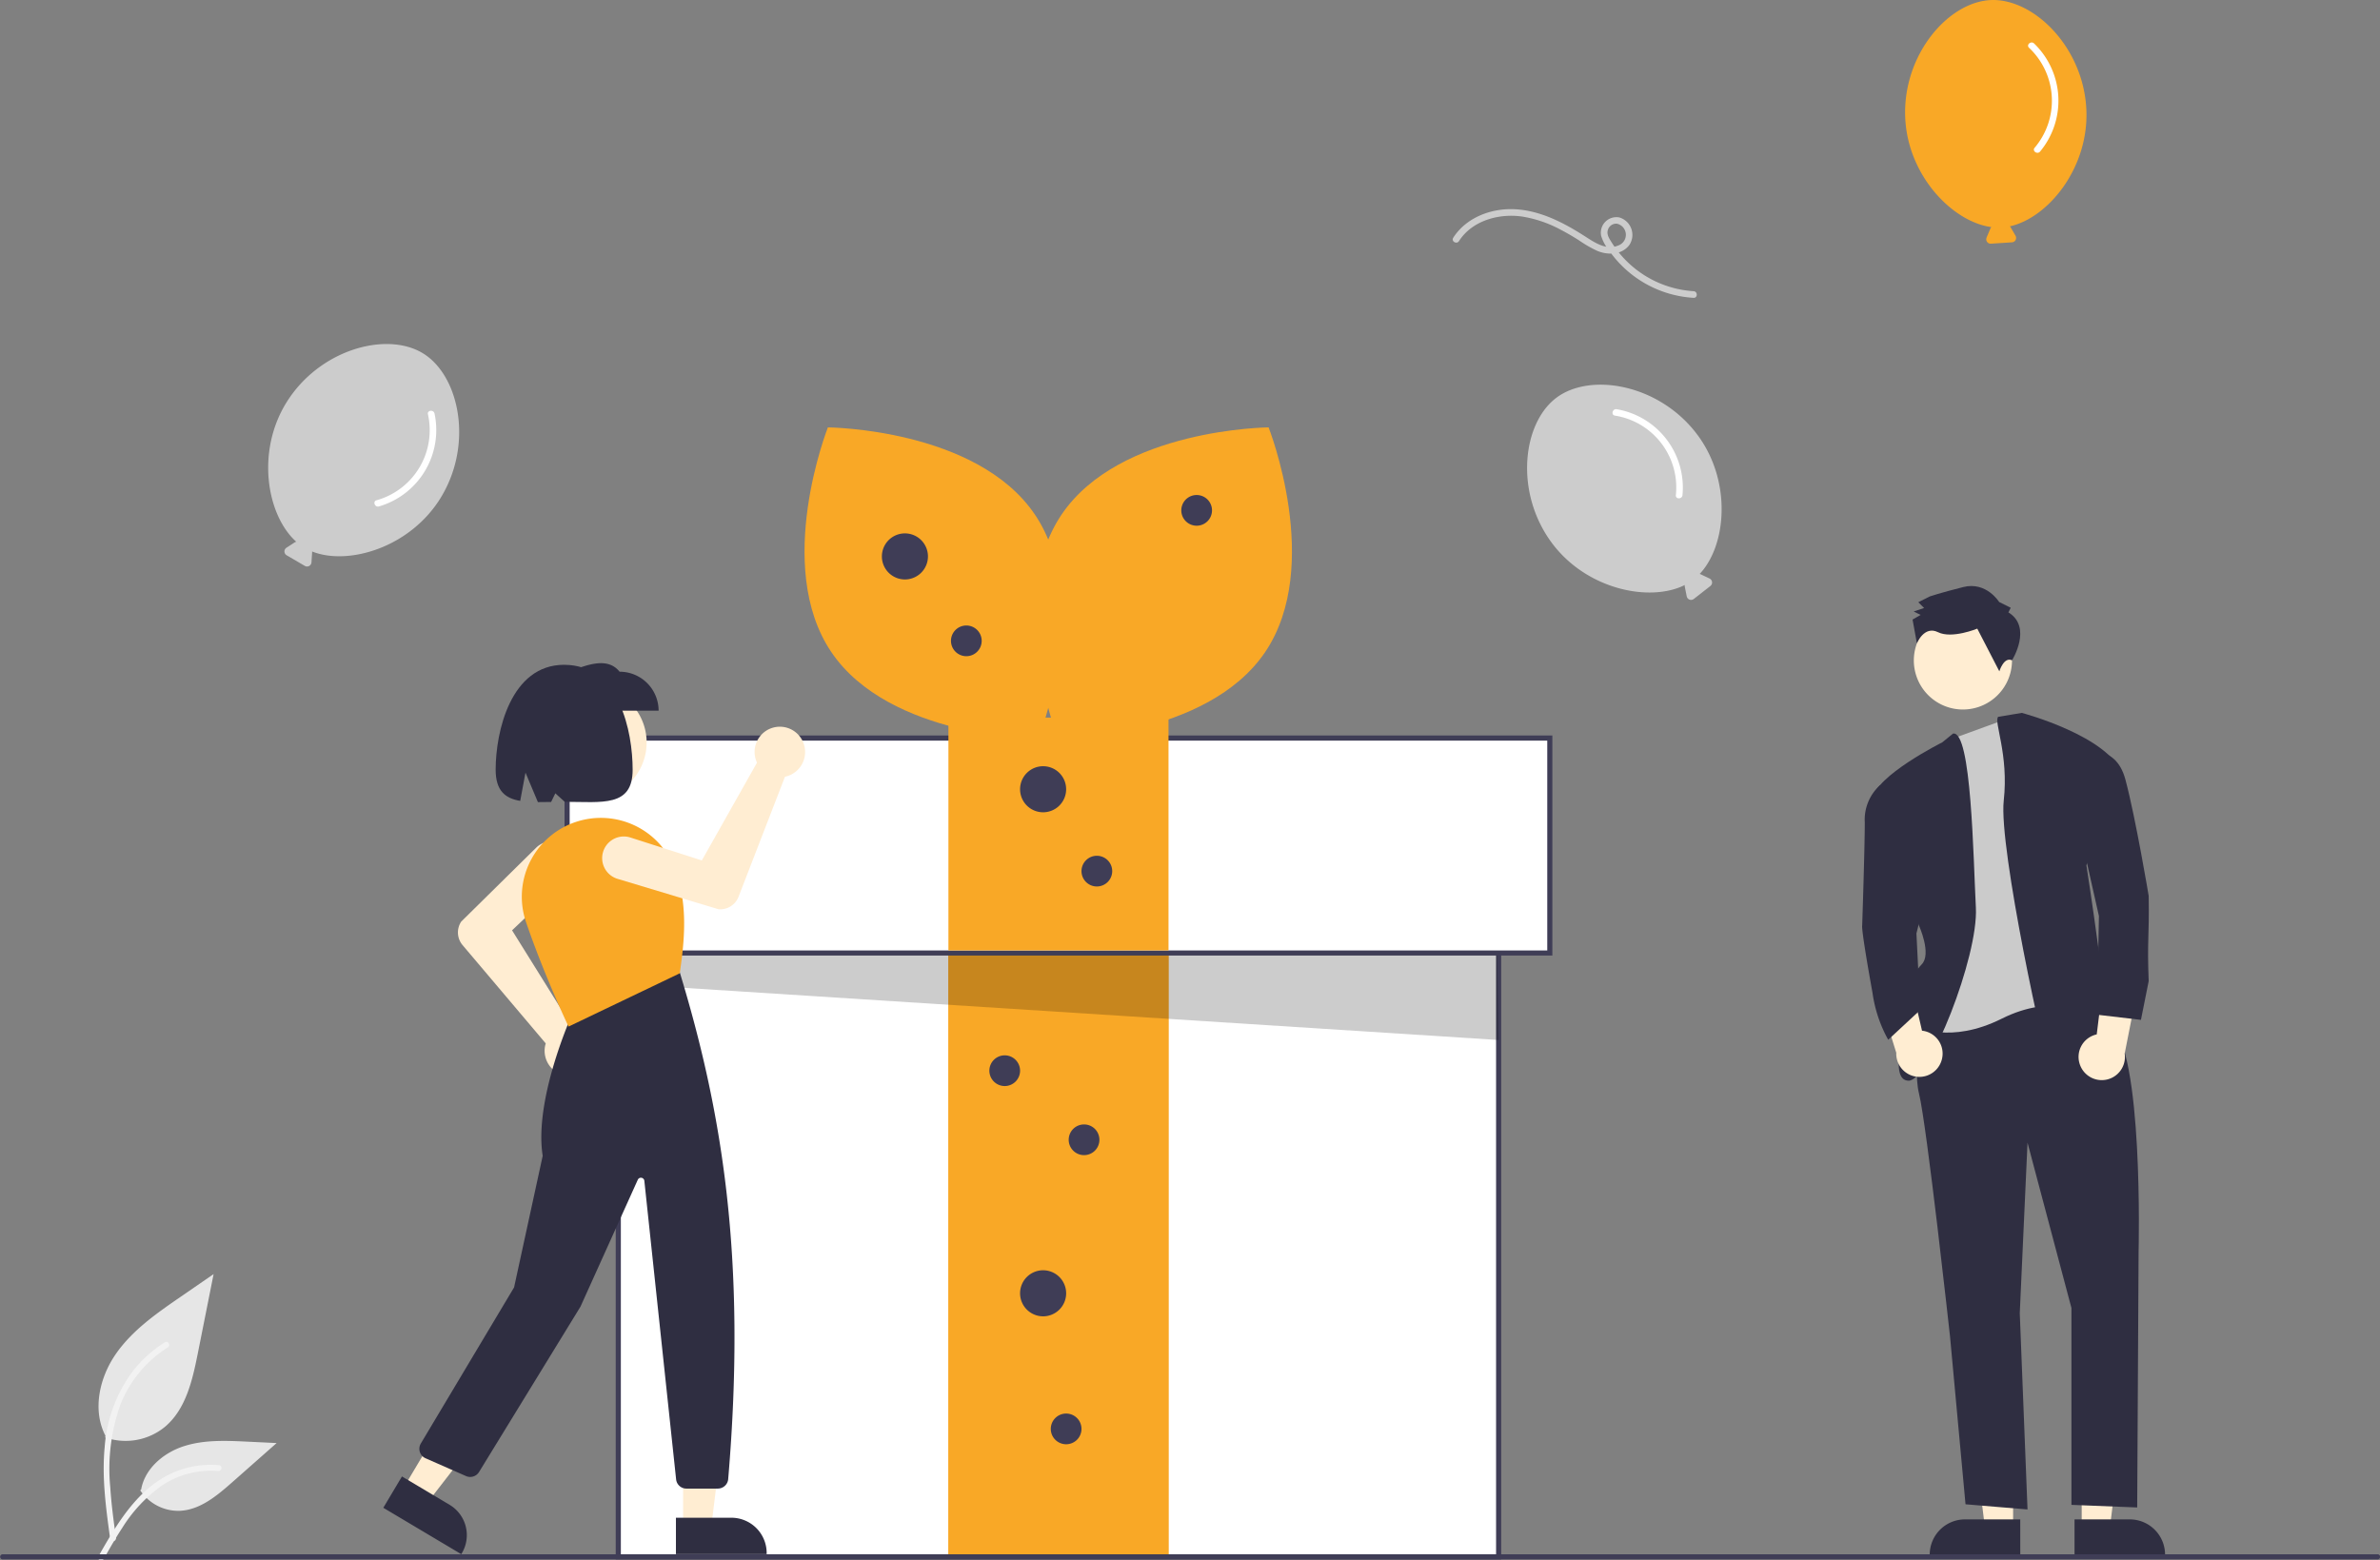
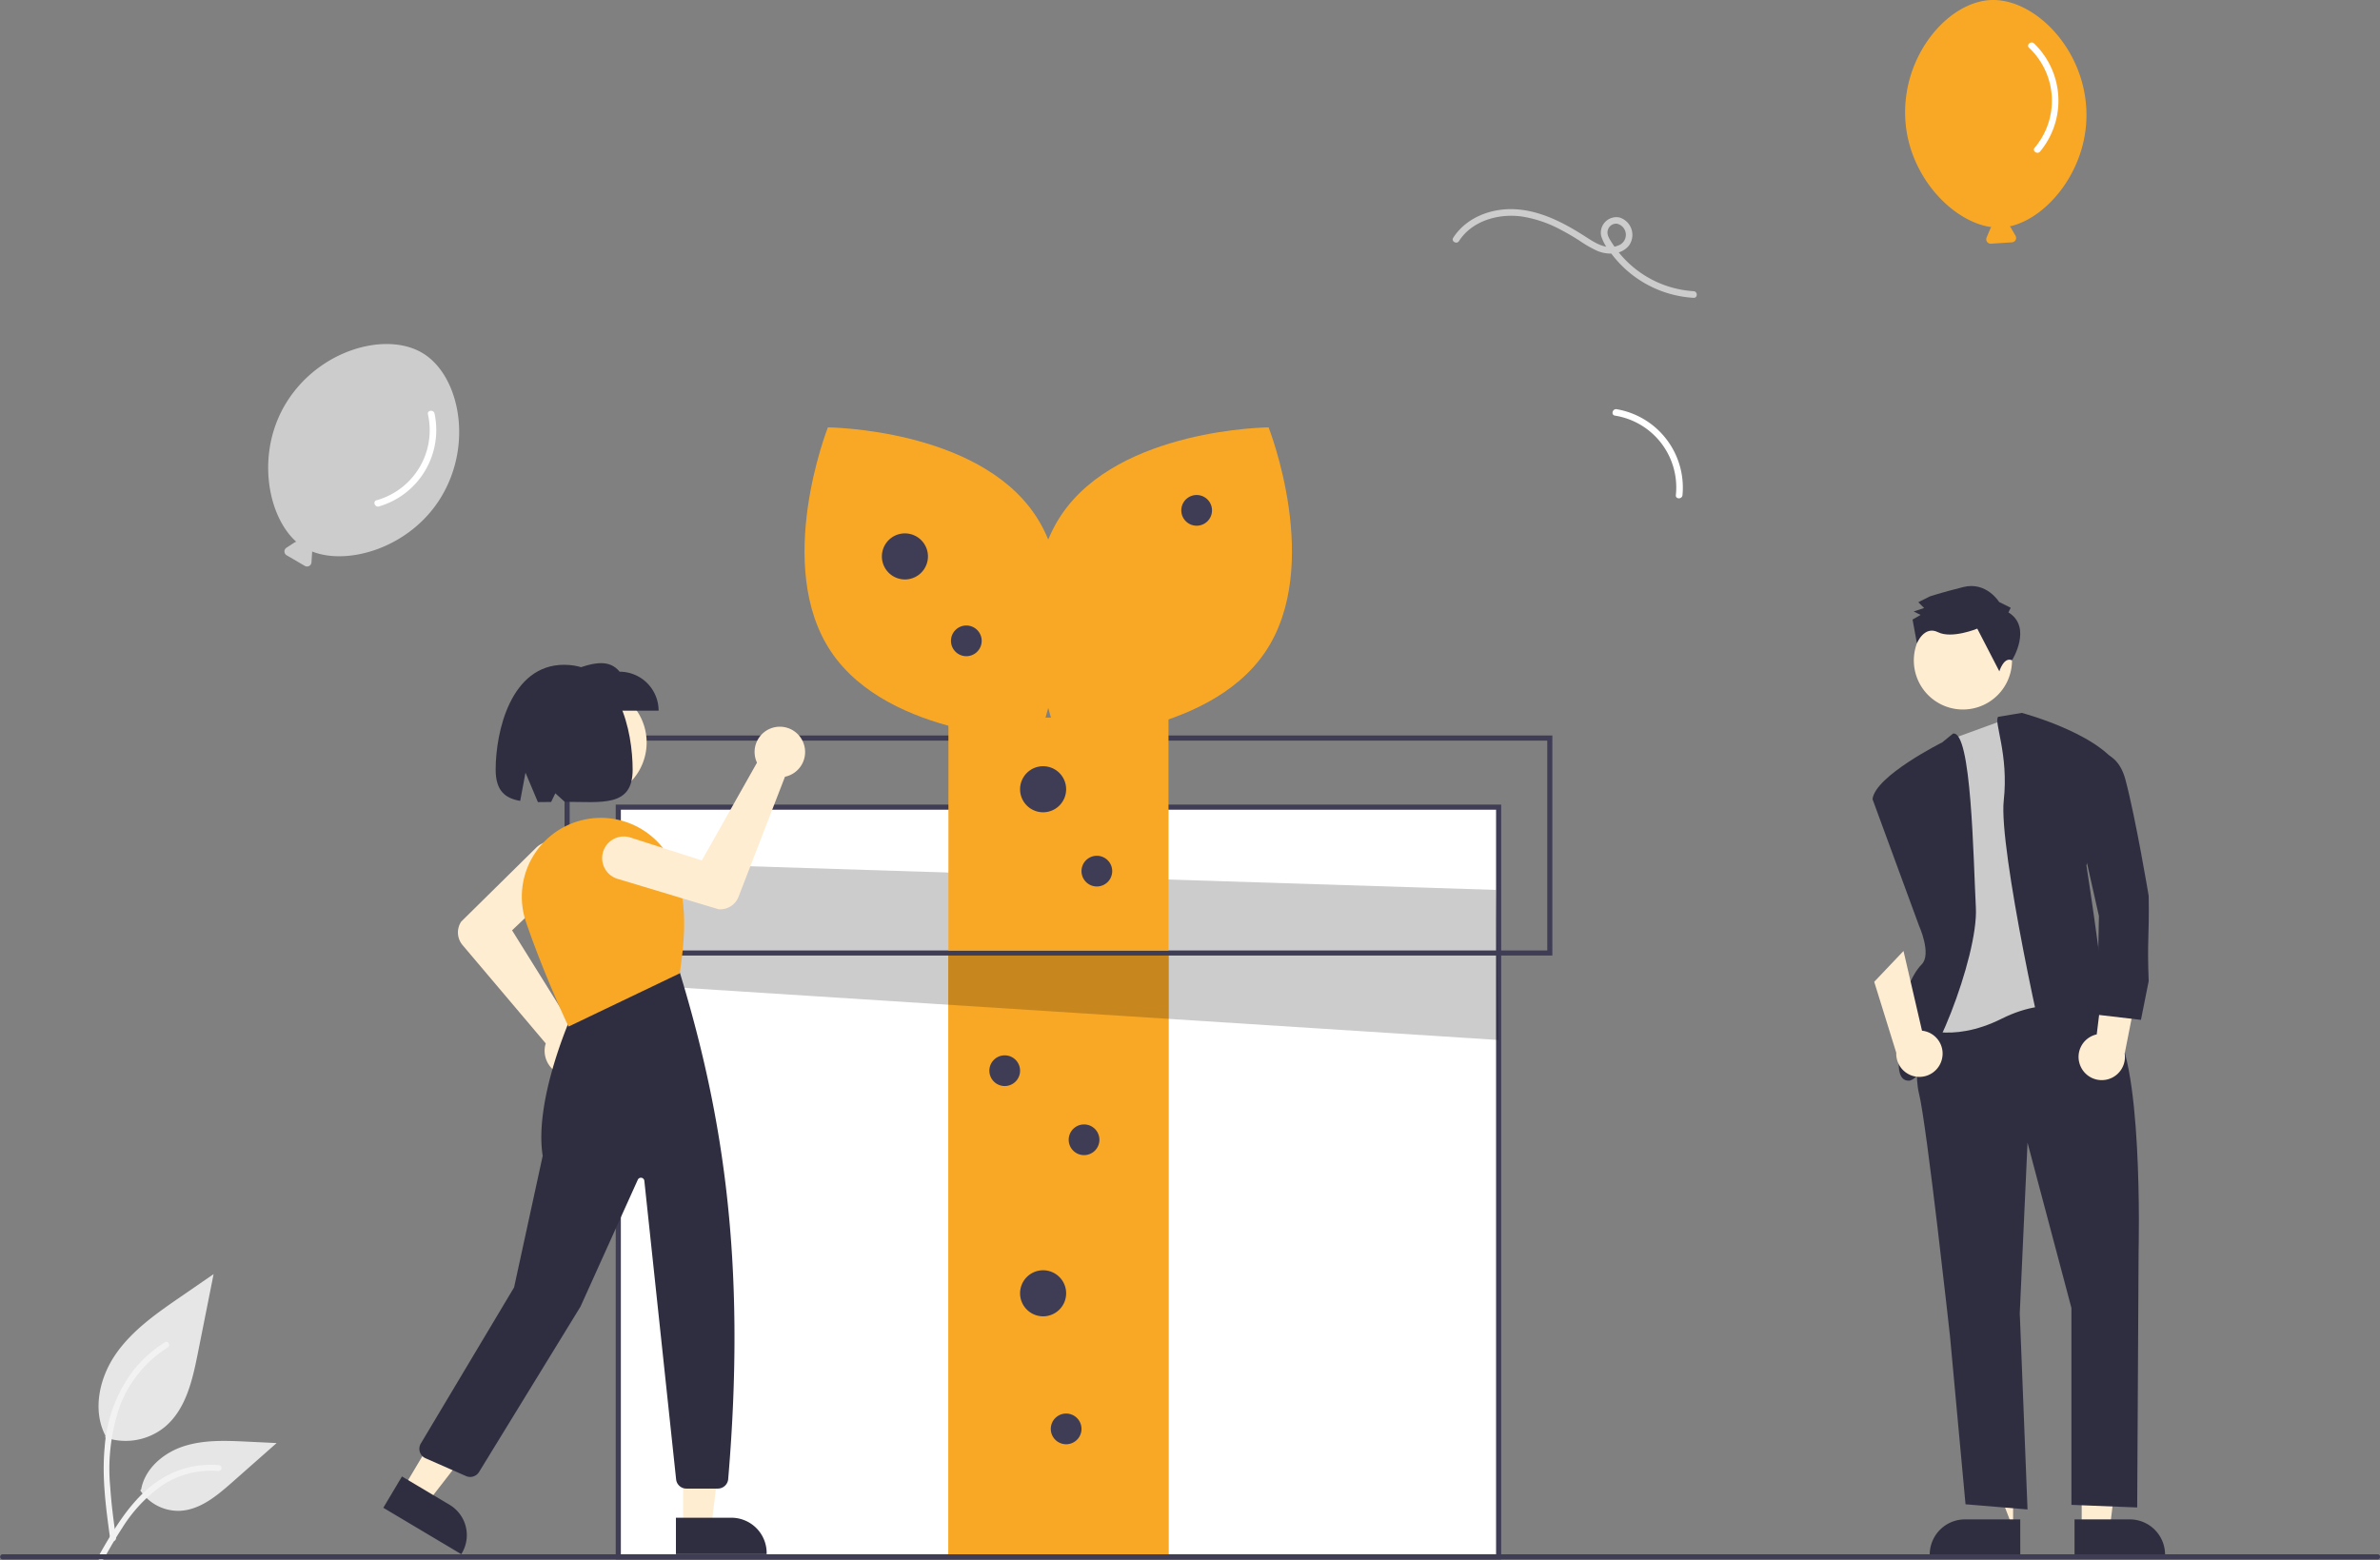
<svg xmlns="http://www.w3.org/2000/svg" id="グループ_4149" data-name="グループ 4149" width="365.977" height="240" viewBox="0 0 365.977 240">
  <rect x="0" y="0" width="365.977" height="240" fill="#808080" stroke="none" />
  <defs>
    <clipPath id="clip-path">
      <rect id="長方形_3118" data-name="長方形 3118" width="365.977" height="240" fill="none" />
    </clipPath>
    <clipPath id="clip-path-3">
      <rect id="長方形_3114" data-name="長方形 3114" width="134.979" height="27.35" fill="none" />
    </clipPath>
  </defs>
  <g id="グループ_4148" data-name="グループ 4148" clip-path="url(#clip-path)">
    <g id="グループ_4147" data-name="グループ 4147">
      <g id="グループ_4146" data-name="グループ 4146" clip-path="url(#clip-path)">
        <path id="パス_7389" data-name="パス 7389" d="M39.513,523.083a9.529,9.529,0,0,0,9.2-1.621c3.223-2.705,4.234-7.161,5.055-11.287L56.2,497.969l-5.091,3.505c-3.661,2.521-7.405,5.123-9.94,8.775s-3.641,8.637-1.6,12.588" transform="translate(-23.354 -302.006)" fill="#e6e6e6" />
        <path id="パス_7390" data-name="パス 7390" d="M41.522,554.753c-.641-4.669-1.3-9.4-.85-14.117A22.207,22.207,0,0,1,44.953,529a19.359,19.359,0,0,1,4.968-4.5c.5-.314.954.473.459.786a18.409,18.409,0,0,0-7.282,8.785,29.512,29.512,0,0,0-1.567,12.711c.165,2.59.516,5.163.868,7.734a.471.471,0,0,1-.318.56.458.458,0,0,1-.56-.318Z" transform="translate(-24.577 -318.049)" fill="#f2f2f2" />
        <path id="パス_7391" data-name="パス 7391" d="M54.781,570.757a7.014,7.014,0,0,0,6.112,3.156c3.1-.147,5.674-2.306,8-4.357l6.868-6.063-4.545-.218c-3.269-.157-6.622-.3-9.735.706s-5.985,3.434-6.554,6.657" transform="translate(-33.223 -341.545)" fill="#e6e6e6" />
        <path id="パス_7392" data-name="パス 7392" d="M38.365,586.6c3.085-5.458,6.663-11.526,13.058-13.465a14.576,14.576,0,0,1,5.492-.567c.583.05.438.949-.144.9a13.538,13.538,0,0,0-8.764,2.319,22.785,22.785,0,0,0-6.024,6.5c-1,1.519-1.891,3.1-2.785,4.684-.285.506-1.12.141-.832-.371" transform="translate(-23.231 -347.218)" fill="#f2f2f2" />
        <rect id="長方形_3111" data-name="長方形 3111" width="135.372" height="115.302" transform="translate(95.076 124.145)" fill="#fff" />
        <path id="パス_7393" data-name="パス 7393" d="M376.761,430.559H240.6V314.469H376.761Zm-135.372-.787H375.974V315.256H241.389Z" transform="translate(-145.919 -190.718)" fill="#3f3d56" />
        <rect id="長方形_3112" data-name="長方形 3112" width="33.843" height="92.872" transform="translate(145.841 146.575)" fill="#f9a826" />
        <rect id="長方形_3113" data-name="長方形 3113" width="33.843" height="92.872" transform="translate(145.841 146.575)" fill="#f9a826" />
        <g id="グループ_4145" data-name="グループ 4145" transform="translate(95.47 132.605)" opacity="0.2" style="isolation: isolate">
          <g id="グループ_4144" data-name="グループ 4144">
            <g id="グループ_4143" data-name="グループ 4143" clip-path="url(#clip-path-3)">
              <path id="パス_7394" data-name="パス 7394" d="M242.6,336.969v18.707l134.979,8.643-.4-23.083Z" transform="translate(-242.602 -336.968)" />
            </g>
          </g>
        </g>
-         <rect id="長方形_3115" data-name="長方形 3115" width="151.113" height="33.056" transform="translate(87.206 113.519)" fill="#fff" />
        <path id="パス_7395" data-name="パス 7395" d="M372.5,321.312H220.6V287.469H372.5Zm-151.113-.787H371.715V288.256H221.389Z" transform="translate(-133.79 -174.343)" fill="#3f3d56" />
        <rect id="長方形_3116" data-name="長方形 3116" width="33.843" height="35.811" transform="translate(145.841 110.371)" fill="#f9a826" />
        <path id="パス_7396" data-name="パス 7396" d="M349.8,180.451c8.933,13.243.516,34.542.516,34.542s-22.9-.172-31.835-13.414-.517-34.542-.517-34.542,22.9.172,31.835,13.414" transform="translate(-190.657 -101.304)" fill="#f9a826" />
        <path id="パス_7397" data-name="パス 7397" d="M408.478,180.451c-8.933,13.243-.516,34.542-.516,34.542s22.9-.172,31.835-13.414.517-34.542.517-34.542-22.9.172-31.835,13.414" transform="translate(-245.24 -101.304)" fill="#f9a826" />
        <path id="パス_7398" data-name="パス 7398" d="M348.144,208.469a3.542,3.542,0,1,1-3.542,3.542,3.541,3.541,0,0,1,3.542-3.542" transform="translate(-208.993 -126.431)" fill="#3f3d56" />
        <path id="パス_7399" data-name="パス 7399" d="M402.144,299.469a3.542,3.542,0,1,1-3.542,3.542,3.541,3.541,0,0,1,3.542-3.542" transform="translate(-241.743 -181.621)" fill="#3f3d56" />
        <path id="パス_7400" data-name="パス 7400" d="M402.144,496.469a3.542,3.542,0,1,1-3.542,3.542,3.541,3.541,0,0,1,3.542-3.542" transform="translate(-241.743 -301.097)" fill="#3f3d56" />
        <path id="パス_7401" data-name="パス 7401" d="M373.963,244.469a2.361,2.361,0,1,1-2.361,2.361,2.361,2.361,0,0,1,2.361-2.361" transform="translate(-225.368 -148.265)" fill="#3f3d56" />
        <path id="パス_7402" data-name="パス 7402" d="M463.963,193.469a2.361,2.361,0,1,1-2.361,2.361,2.361,2.361,0,0,1,2.361-2.361" transform="translate(-279.951 -117.334)" fill="#3f3d56" />
        <path id="パス_7403" data-name="パス 7403" d="M424.963,334.469a2.361,2.361,0,1,1-2.361,2.361,2.361,2.361,0,0,1,2.361-2.361" transform="translate(-256.298 -202.847)" fill="#3f3d56" />
        <path id="パス_7404" data-name="パス 7404" d="M388.963,412.469a2.361,2.361,0,1,1-2.361,2.361,2.361,2.361,0,0,1,2.361-2.361" transform="translate(-234.465 -250.153)" fill="#3f3d56" />
        <path id="パス_7405" data-name="パス 7405" d="M419.963,439.469a2.361,2.361,0,1,1-2.361,2.361,2.361,2.361,0,0,1,2.361-2.361" transform="translate(-253.266 -266.527)" fill="#3f3d56" />
        <path id="パス_7406" data-name="パス 7406" d="M412.963,552.469a2.361,2.361,0,1,1-2.361,2.361,2.361,2.361,0,0,1,2.361-2.361" transform="translate(-249.02 -335.059)" fill="#3f3d56" />
-         <path id="パス_7407" data-name="パス 7407" d="M776.815,571.752H772.5L770.442,555.1h6.374Z" transform="translate(-467.255 -336.652)" fill="#ffedd2" />
+         <path id="パス_7407" data-name="パス 7407" d="M776.815,571.752L770.442,555.1h6.374Z" transform="translate(-467.255 -336.652)" fill="#ffedd2" />
        <path id="パス_7408" data-name="パス 7408" d="M767.975,599.434H754.051v-.176a5.42,5.42,0,0,1,5.42-5.42h8.5Z" transform="translate(-457.314 -360.149)" fill="#2f2e41" />
        <path id="パス_7409" data-name="パス 7409" d="M813.436,571.752h4.319l2.054-16.656h-6.373Z" transform="translate(-493.329 -336.652)" fill="#ffedd2" />
        <path id="パス_7410" data-name="パス 7410" d="M810.638,593.839h8.5a5.42,5.42,0,0,1,5.42,5.42v.176H810.638Z" transform="translate(-491.633 -360.149)" fill="#2f2e41" />
        <path id="パス_7411" data-name="パス 7411" d="M748.627,243.131a7.548,7.548,0,1,1,3.4,10.117,7.547,7.547,0,0,1-3.4-10.117" transform="translate(-453.545 -144.911)" fill="#ffedd2" />
        <path id="パス_7412" data-name="パス 7412" d="M750.547,388.844s-2.384,9.931-1.192,14.7,4.767,37.341,4.767,37.341l2.384,25.821,9.534.794-1.192-30.19,1.192-26.219,6.753,25.424v30.28l10.111.4.217-39.417s.795-30.985-4.37-34.958-5.959-4.767-5.959-4.767Z" transform="translate(-454.264 -235.342)" fill="#2f2e41" />
        <path id="パス_7413" data-name="パス 7413" d="M764.841,279.028l9.045,4.767,1.192,41.314s-5.164-3.178-13.109.795-13.109,1.192-13.109,1.192l4.767-17.876-1.986-23.835,2.841-2.578Z" transform="translate(-454.166 -169.224)" fill="#cbcbcb" />
        <path id="パス_7414" data-name="パス 7414" d="M744.075,286.7l-1.65,1.344s-10.328,5.164-10.725,8.739l7.15,19.465s1.986,4.37.4,5.959-3.178,5.561-2.781,7.548-2.384,10.328.795,10.328,10.725-19.067,10.328-26.615-.672-27.318-3.514-26.768" transform="translate(-443.758 -173.869)" fill="#2f2e41" />
        <path id="パス_7415" data-name="パス 7415" d="M780.587,279.232l3.639-.606s13.506,3.576,15.493,9.534l-5.562,13.9s3.973,25.424,2.781,25.424h-1.192s3.178,2.384,1.192,3.178-6.753,7.15-7.945,4.37-8.342-35.752-7.547-42.9-1.563-12.152-.858-12.9" transform="translate(-473.327 -168.98)" fill="#2f2e41" />
        <path id="パス_7416" data-name="パス 7416" d="M762.085,233.1l.353-.711-1.779-.884s-1.962-3.193-5.513-2.3S750,230.646,750,230.646l-1.774.893.891.886-1.6.537,1.067.53-1.242.713.669,3.659s1.11-2.775,3.245-1.715,6.039-.548,6.039-.548l3.392,6.565s.7-2.3,1.947-1.688c0,0,3.188-5.076-.549-7.376" transform="translate(-453.245 -138.915)" fill="#2f2e41" />
        <path id="パス_7417" data-name="パス 7417" d="M812.473,389.819a3.54,3.54,0,0,1,2.531-4.8l1.529-12.494,4.982,4.237L819.3,387.972a3.561,3.561,0,0,1-6.827,1.847" transform="translate(-492.585 -225.924)" fill="#ffedd2" />
        <path id="パス_7418" data-name="パス 7418" d="M742.736,388.447a3.541,3.541,0,0,0-3.027-4.509l-2.845-12.261-4.505,4.742,3.393,10.917a3.561,3.561,0,0,0,6.985,1.112Z" transform="translate(-444.158 -225.413)" fill="#ffedd2" />
        <path id="パス_7419" data-name="パス 7419" d="M812.146,294.137s5.164-1.986,6.753,3.973,3.575,17.876,3.575,17.876c.1,6.627-.253,6.627,0,13.109l-1.191,5.959-6.754-.795.294-15.169-3.472-15.419Z" transform="translate(-492.066 -178.195)" fill="#2f2e41" />
-         <path id="パス_7420" data-name="パス 7420" d="M732.812,306.283l-2.448.262a7.14,7.14,0,0,0-2.318,5.7c0,3.972-.4,15.89-.4,15.89s-.225.279,1.589,10.328a20.782,20.782,0,0,0,2.412,7.21l4.931-4.579-.59-11.768,1.589-6.356Z" transform="translate(-441.295 -185.753)" fill="#2f2e41" />
        <path id="パス_7421" data-name="パス 7421" d="M365.584,608.256H.394a.394.394,0,0,1,0-.787h365.19a.394.394,0,1,1,0,.787" transform="translate(0 -368.415)" fill="#3f3d56" />
        <path id="パス_7422" data-name="パス 7422" d="M217.29,268.178a8.669,8.669,0,1,1-8.669,8.669,8.668,8.668,0,0,1,8.669-8.669" transform="translate(-126.524 -162.644)" fill="#ffedd2" />
        <path id="パス_7423" data-name="パス 7423" d="M196.16,364.943c-.109,0-.219,0-.329-.015a3.881,3.881,0,0,1-3.485-4.629,3.6,3.6,0,0,1,.1-.369L179.647,344.8a3.016,3.016,0,0,1-.21-3.594l.023-.028,11.516-11.355a3.329,3.329,0,0,1,4.675,4.741l-.044.042-8.341,7.93,9.131,14.655a3.663,3.663,0,0,1,.515.063,3.883,3.883,0,0,1-.753,7.691Z" transform="translate(-108.524 -199.447)" fill="#ffedd2" />
        <path id="パス_7424" data-name="パス 7424" d="M266.927,571.056h4.327l2.058-16.689h-6.386Z" transform="translate(-161.884 -336.21)" fill="#ffedd2" />
        <path id="パス_7425" data-name="パス 7425" d="M264.124,593.186h8.521a5.431,5.431,0,0,1,5.431,5.43v.177H264.124Z" transform="translate(-160.185 -359.753)" fill="#2f2e41" />
        <path id="パス_7426" data-name="パス 7426" d="M157.641,559.475l3.718,2.214L171.666,548.4l-5.487-3.267Z" transform="translate(-95.606 -330.611)" fill="#ffedd2" />
        <path id="パス_7427" data-name="パス 7427" d="M152.647,577.055l7.322,4.359h0a5.43,5.43,0,0,1,1.888,7.444h0l-.09.151-11.988-7.137Z" transform="translate(-90.837 -349.97)" fill="#2f2e41" />
        <path id="パス_7428" data-name="パス 7428" d="M209.77,459.153h-4.845a1.585,1.585,0,0,1-1.579-1.42l-4.885-45.916a.529.529,0,0,0-1.009-.162l-8.812,19.513-15.6,25.439a1.6,1.6,0,0,1-1.994.623l-6.233-2.742a1.589,1.589,0,0,1-.814-2.094,1.554,1.554,0,0,1,.09-.174l14.342-24.014,4.4-20.233c-1.383-8.775,4.547-21.82,4.607-21.951l.03-.064,16.336-6.385.082.1c6.442,21.142,10.368,43.894,7.469,78.024a1.6,1.6,0,0,1-1.583,1.455" transform="translate(-99.379 -230.202)" fill="#2f2e41" />
        <path id="パス_7429" data-name="パス 7429" d="M211.091,351.775l-.076-.16c-.037-.077-3.669-7.738-6.469-15.926a12.079,12.079,0,0,1,.837-9.679,12.16,12.16,0,0,1,21.975,1.334c2.221,5.554,1.513,11.483.847,16.145l-.013.093-.085.041Z" transform="translate(-123.663 -193.881)" fill="#f9a826" />
        <path id="パス_7430" data-name="パス 7430" d="M236.144,266.5H222.38v-6c3.021-1.2,5.977-2.221,7.764,0A6,6,0,0,1,236.144,266.5Z" transform="translate(-134.868 -157.19)" fill="#2f2e41" />
        <path id="パス_7431" data-name="パス 7431" d="M204.212,259.825c-8.229,0-10.532,10.314-10.532,16.133,0,3.245,1.467,4.406,3.774,4.8l.814-4.344,1.907,4.531c.648,0,1.329-.009,2.034-.022l.647-1.332L204.3,280.9c5.777.009,10.445.851,10.445-4.939,0-5.819-2.02-16.133-10.531-16.133" transform="translate(-117.462 -157.578)" fill="#2f2e41" />
        <path id="パス_7432" data-name="パス 7432" d="M266.063,286.053c.052.1.1.194.145.3a3.881,3.881,0,0,1-2.392,5.278,3.6,3.6,0,0,1-.37.094L256.3,310.2a3.016,3.016,0,0,1-3.054,1.908l-.036-.007-15.486-4.662a3.329,3.329,0,1,1,1.92-6.375l.058.018L250.66,304.6l8.483-15.039a3.8,3.8,0,0,1-.191-.482,3.883,3.883,0,0,1,7.111-3.027Z" transform="translate(-142.738 -172.262)" fill="#ffedd2" />
-         <path id="パス_7433" data-name="パス 7433" d="M622.89,158.033c-5.789-7.747-16.385-9.617-21.65-5.682s-6.475,14.625-.686,22.373c5.359,7.171,15.067,9.127,20.415,6.44a.667.667,0,0,0,0,.255l.3,1.49a.68.68,0,0,0,1.085.4l2.553-1.995a.68.68,0,0,0-.127-1.15l-1.373-.653a.662.662,0,0,0-.151-.047c4.122-4.358,5.006-14.245-.365-21.432" transform="translate(-361.897 -91.186)" fill="#ccc" />
        <path id="パス_7434" data-name="パス 7434" d="M630.471,160.907a11.188,11.188,0,0,1,9.371,12.233c-.062.653.958.649,1.02,0a12.234,12.234,0,0,0-10.12-13.217c-.642-.109-.918.874-.271.984" transform="translate(-382.142 -96.984)" fill="#fff" />
        <path id="パス_7435" data-name="パス 7435" d="M131.317,158.109c5.061-8.241,2.885-18.779-2.715-22.218s-15.983-.615-21.044,7.626c-4.685,7.628-2.916,17.373,1.555,21.35a.673.673,0,0,0-.238.091l-1.274.831a.68.68,0,0,0-.2.941.673.673,0,0,0,.226.215l2.8,1.636a.68.68,0,0,0,1.022-.542l.1-1.517a.685.685,0,0,0-.011-.158c5.572,2.221,15.086-.61,19.781-8.255" transform="translate(-63.553 -81.544)" fill="#ccc" />
        <path id="パス_7436" data-name="パス 7436" d="M154.537,161.082a11.188,11.188,0,0,1-7.907,13.226c-.63.183-.249,1.13.377.948a12.234,12.234,0,0,0,8.544-14.285c-.136-.637-1.151-.53-1.014.111" transform="translate(-88.732 -97.365)" fill="#fff" />
        <path id="パス_7437" data-name="パス 7437" d="M772.307,16.894C771.883,7.231,764.179-.279,757.613.009s-13.585,8.443-13.162,18.105c.392,8.943,7.315,16.025,13.247,16.815a.672.672,0,0,0-.146.209l-.59,1.4a.68.68,0,0,0,.671.942l3.233-.211a.68.68,0,0,0,.543-1.022l-.767-1.313a.687.687,0,0,0-.1-.124c5.86-1.281,12.156-8.955,11.764-17.918" transform="translate(-451.481 0)" fill="#f9a826" />
        <path id="パス_7438" data-name="パス 7438" d="M792.628,17.417a11.188,11.188,0,0,1,.858,15.385c-.419.5.427,1.076.843.575a12.234,12.234,0,0,0-.923-16.62c-.469-.452-1.251.205-.778.66" transform="translate(-480.621 -10.071)" fill="#fff" />
        <path id="パス_7439" data-name="パス 7439" d="M604.691,94.357a16.05,16.05,0,0,1-12.553-7.436c-.38-.608-.876-1.275-.613-2.023a1.331,1.331,0,0,1,1.378-.92,1.743,1.743,0,0,1,.18,3.359c-1.756.749-3.527-.408-4.957-1.332-3.258-2.1-6.842-4.008-10.79-4.247-3.653-.222-7.57,1.21-9.6,4.378-.355.554.527,1.066.881.515,2.015-3.142,6.089-4.27,9.631-3.785a18.721,18.721,0,0,1,6.026,2.046c.974.505,1.918,1.065,2.843,1.654a18.158,18.158,0,0,0,2.788,1.6c1.626.668,3.778.616,4.914-.922a2.8,2.8,0,0,0-1.531-4.226,2.394,2.394,0,0,0-2.805,2.849,6.988,6.988,0,0,0,1.305,2.362,17.071,17.071,0,0,0,12.906,7.15C605.347,95.41,605.345,94.39,604.691,94.357Z" transform="translate(-344.267 -49.571)" fill="#ccc" />
      </g>
    </g>
  </g>
</svg>